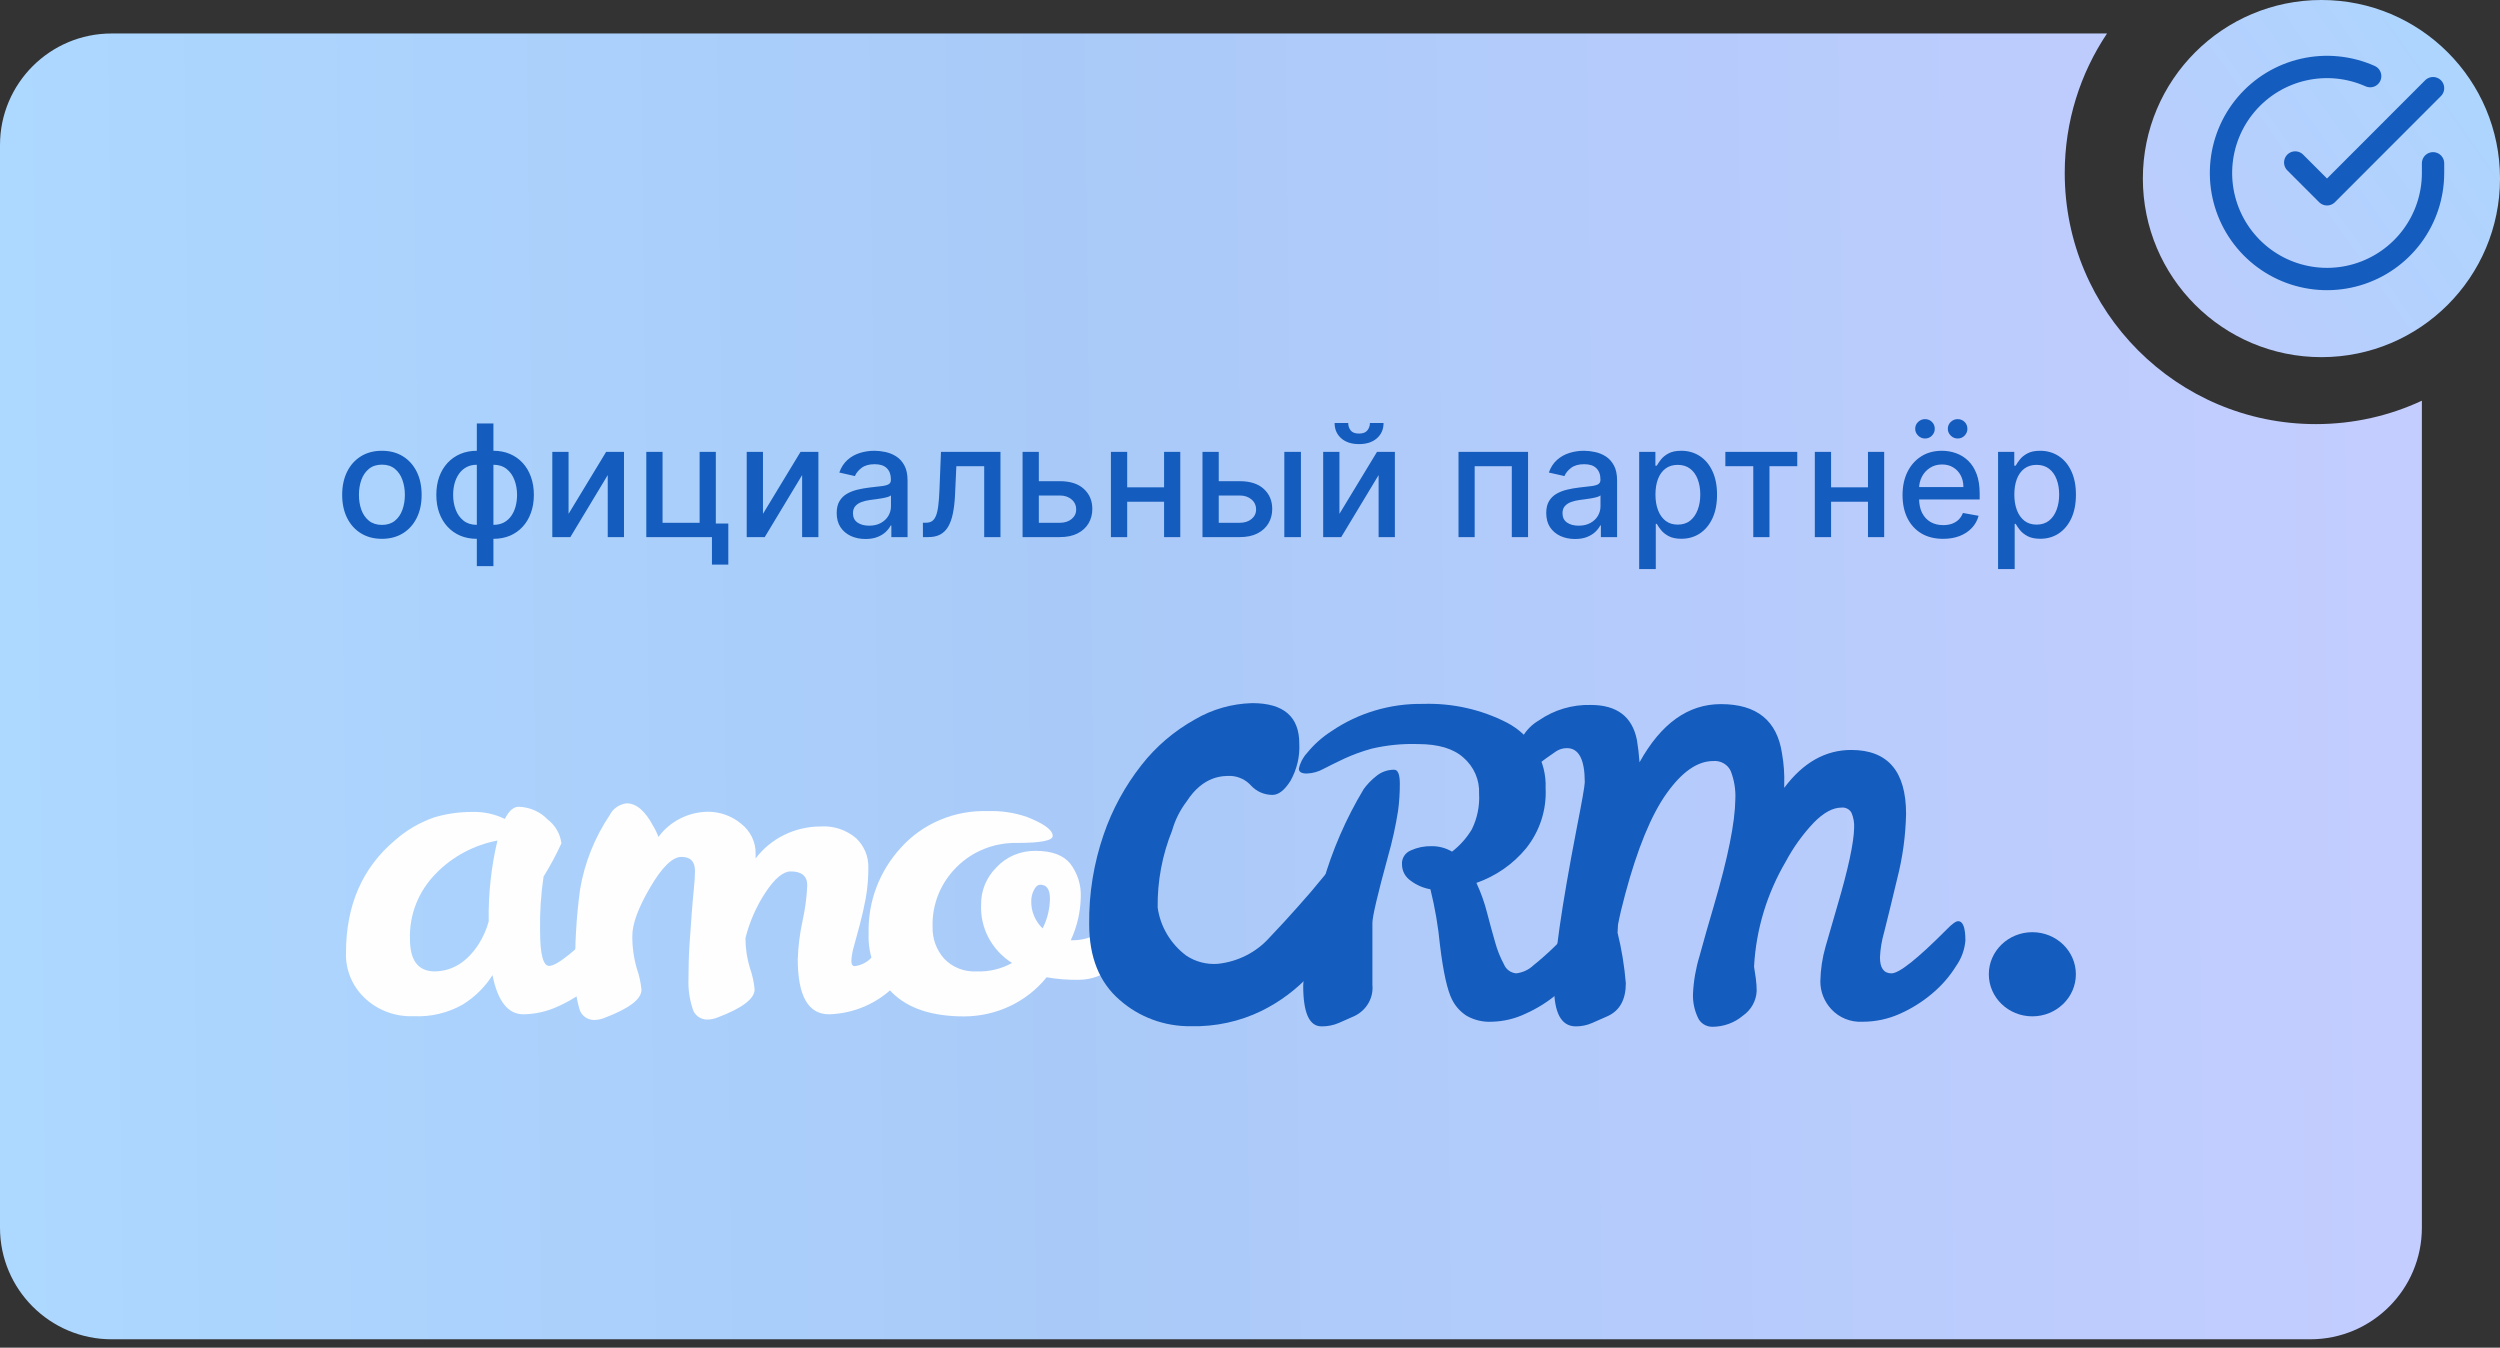
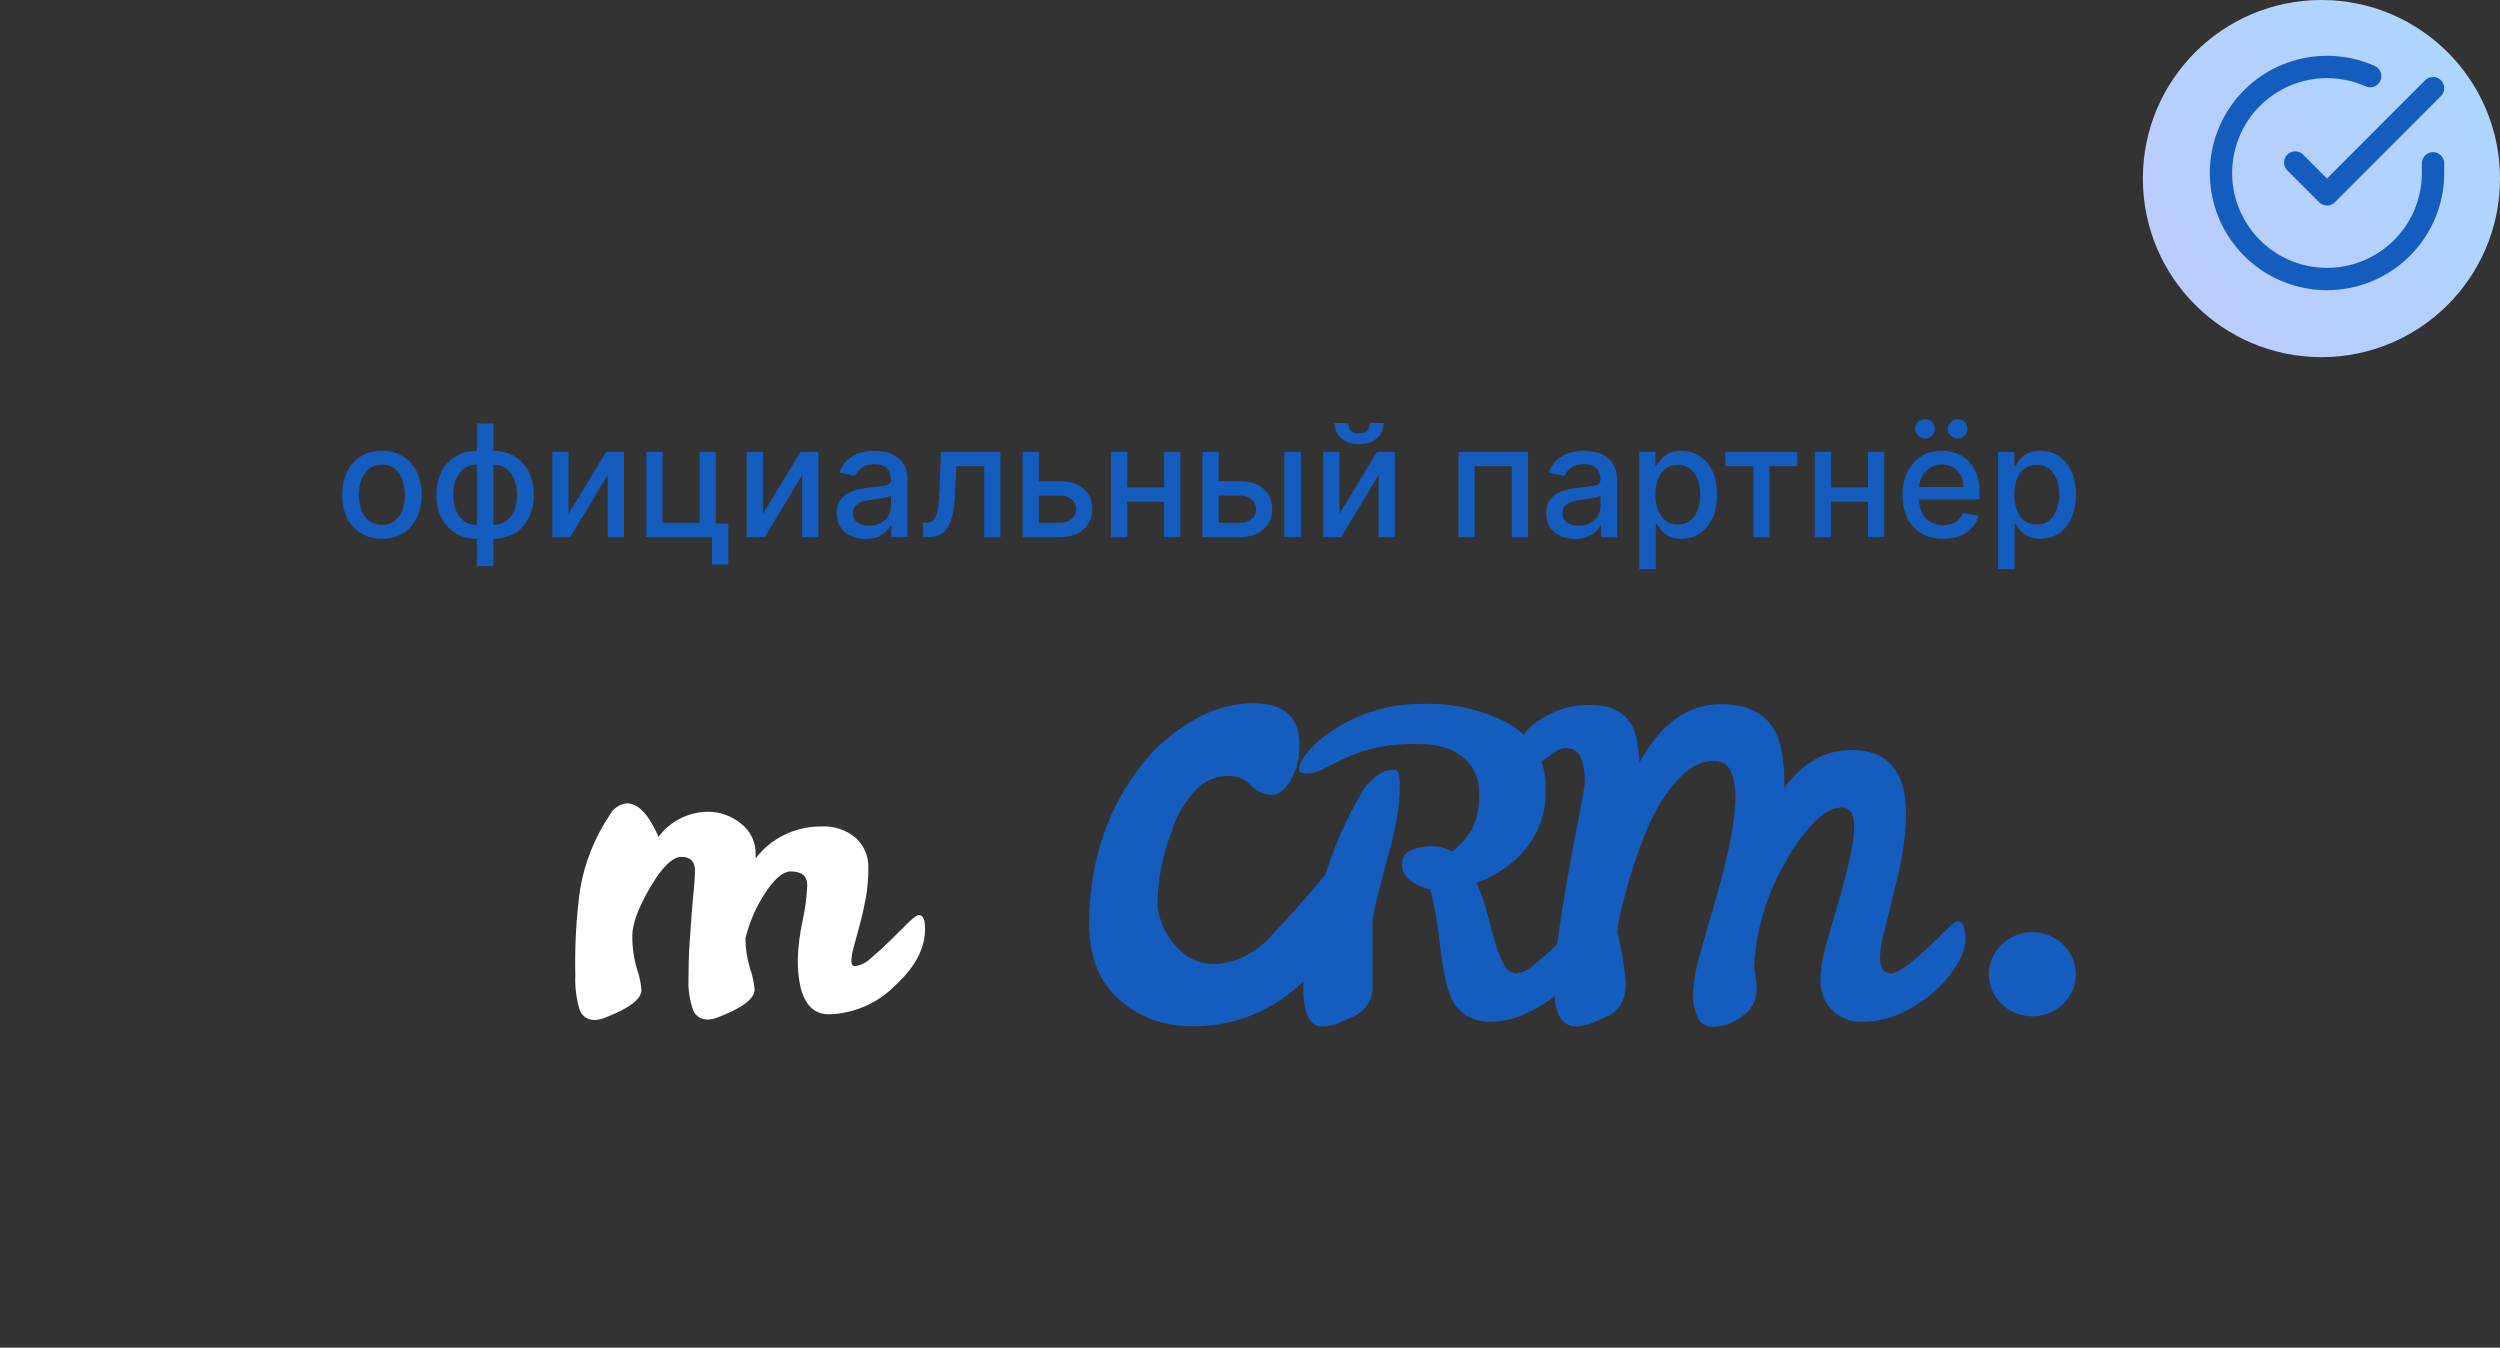
<svg xmlns="http://www.w3.org/2000/svg" width="256" height="138" viewBox="0 0 256 138" fill="none">
  <rect x="0" y="0" width="256" height="138" fill="#333333" stroke="none" />
-   <path d="M248 41.031C244.702 42.569 241.023 43.429 237.143 43.429C222.941 43.429 211.429 31.916 211.429 17.714C211.429 12.428 213.024 7.515 215.759 3.429H11.429C5.117 3.429 0 8.545 0 14.857V125.714C0 132.026 5.117 137.143 11.429 137.143H236.571C242.883 137.143 248 132.026 248 125.714V41.031Z" fill="url(#paint0_linear_70_772)" />
-   <path d="M63.013 93.54C63.547 93.54 63.815 94.2 63.815 95.522C63.756 96.461 63.443 97.369 62.909 98.156C62.257 99.208 61.438 100.153 60.48 100.956C59.484 101.805 58.365 102.508 57.16 103.046C56.048 103.568 54.831 103.847 53.595 103.865C52.021 103.865 50.966 102.529 50.432 99.858C49.661 101.075 48.615 102.106 47.372 102.873C45.855 103.731 44.113 104.143 42.358 104.058C41.425 104.097 40.493 103.948 39.623 103.621C38.752 103.293 37.961 102.794 37.301 102.155C36.681 101.557 36.196 100.84 35.874 100.052C35.552 99.265 35.401 98.422 35.429 97.575C35.429 92.692 37.108 88.844 40.465 86.029C41.622 85.006 42.977 84.215 44.453 83.703C45.715 83.325 47.03 83.137 48.352 83.143C49.511 83.107 50.66 83.354 51.694 83.861C52.11 83.028 52.585 82.612 53.12 82.612C53.68 82.63 54.232 82.755 54.742 82.98C55.252 83.206 55.71 83.527 56.091 83.925C56.871 84.526 57.373 85.402 57.487 86.36C56.952 87.53 56.342 88.666 55.66 89.763C55.386 91.603 55.266 93.461 55.303 95.32C55.303 97.713 55.615 98.91 56.239 98.91C57.012 98.91 58.883 97.417 61.854 94.43C62.389 93.837 62.775 93.54 63.013 93.54ZM41.98 96.153C41.98 98.364 42.826 99.47 44.52 99.47C46.332 99.442 47.832 98.508 49.02 96.67C49.477 95.947 49.822 95.163 50.045 94.344C49.996 91.562 50.296 88.785 50.937 86.072C48.531 86.531 46.334 87.707 44.654 89.432C43.767 90.324 43.074 91.378 42.614 92.532C42.155 93.686 41.94 94.918 41.98 96.153Z" fill="#FEFEFE" />
  <path d="M82.664 90.668C82.664 89.711 82.1 89.233 80.971 89.233C80.198 89.233 79.337 89.95 78.386 91.386C77.44 92.824 76.748 94.404 76.336 96.061V96.147C76.343 97.168 76.501 98.184 76.804 99.163C77.048 99.859 77.205 100.583 77.272 101.316C77.272 102.274 76.009 103.231 73.484 104.188C73.159 104.319 72.812 104.392 72.459 104.404C72.11 104.413 71.767 104.307 71.488 104.103C71.209 103.9 71.009 103.611 70.922 103.284C70.604 102.302 70.461 101.275 70.499 100.247C70.499 98.968 70.536 97.771 70.61 96.657C70.684 95.541 70.759 94.493 70.833 93.512C70.907 92.555 70.981 91.707 71.056 90.97C71.13 90.233 71.167 89.637 71.167 89.182C71.167 88.225 70.707 87.746 69.786 87.746C68.865 87.746 67.795 88.787 66.577 90.87C65.359 92.951 64.75 94.603 64.75 95.823C64.739 96.967 64.897 98.105 65.218 99.206C65.462 99.903 65.619 100.626 65.686 101.359C65.686 102.317 64.424 103.274 61.898 104.231C61.573 104.362 61.226 104.436 60.874 104.447C60.524 104.455 60.182 104.348 59.903 104.145C59.625 103.942 59.425 103.654 59.336 103.327C59.003 102.207 58.86 101.044 58.913 99.881C58.842 96.928 59.005 93.977 59.403 91.049C59.861 88.347 60.893 85.765 62.433 83.467C62.595 83.141 62.839 82.859 63.143 82.649C63.446 82.438 63.8 82.304 64.171 82.261C65.161 82.261 66.067 83.037 66.889 84.587C67.104 84.943 67.284 85.318 67.424 85.707C67.994 84.924 68.748 84.282 69.622 83.833C70.497 83.384 71.469 83.14 72.459 83.122C73.719 83.116 74.939 83.552 75.891 84.35C76.365 84.72 76.746 85.189 77.003 85.723C77.261 86.257 77.388 86.841 77.376 87.43V87.904C78.139 86.892 79.137 86.068 80.291 85.5C81.445 84.931 82.721 84.633 84.016 84.63C84.677 84.585 85.342 84.668 85.969 84.875C86.597 85.082 87.175 85.409 87.67 85.836C88.076 86.224 88.397 86.687 88.612 87.198C88.826 87.709 88.93 88.257 88.918 88.808C88.927 89.877 88.837 90.944 88.65 91.997C88.472 92.954 88.271 93.844 88.048 94.667C87.826 95.491 87.625 96.23 87.447 96.886C87.295 97.377 87.205 97.883 87.18 98.394C87.18 98.753 87.299 98.933 87.536 98.933C88.166 98.849 88.747 98.56 89.185 98.114C89.838 97.568 90.492 96.972 91.145 96.326L92.95 94.538C93.52 93.978 93.904 93.699 94.101 93.699C94.517 93.699 94.725 94.177 94.725 95.134C94.725 97.145 93.678 99.098 91.584 100.993C89.829 102.757 87.43 103.788 84.899 103.865C82.761 103.865 81.691 101.984 81.691 98.222C81.735 96.904 81.899 95.592 82.181 94.301C82.446 93.106 82.607 91.89 82.664 90.668Z" fill="#FEFEFE" />
-   <path d="M107.173 100.074C106.172 101.317 104.893 102.325 103.43 103.019C101.966 103.713 100.359 104.076 98.728 104.08C95.446 104.08 92.988 103.269 91.354 101.646C90.547 100.849 89.918 99.9 89.504 98.86C89.09 97.819 88.901 96.707 88.948 95.593C88.853 92.345 90.049 89.185 92.29 86.762C93.391 85.547 94.758 84.585 96.292 83.945C97.826 83.303 99.488 83.001 101.157 83.057C102.522 83.009 103.883 83.214 105.168 83.66C106.921 84.35 107.797 84.996 107.797 85.598C107.797 86.078 106.571 86.317 104.121 86.317C102.976 86.297 101.84 86.504 100.782 86.927C99.724 87.349 98.768 87.977 97.971 88.773C97.152 89.582 96.511 90.543 96.086 91.597C95.661 92.653 95.461 93.78 95.498 94.911C95.46 96.1 95.881 97.26 96.678 98.163C97.102 98.612 97.625 98.961 98.207 99.187C98.79 99.414 99.417 99.51 100.044 99.47C101.299 99.515 102.542 99.216 103.631 98.609C102.61 97.963 101.781 97.071 101.226 96.021C100.672 94.97 100.41 93.799 100.466 92.621C100.446 91.218 100.999 89.863 102.004 88.851C102.51 88.297 103.135 87.856 103.835 87.558C104.535 87.261 105.295 87.114 106.059 87.128C107.707 87.128 108.889 87.566 109.601 88.442C110.348 89.434 110.725 90.641 110.671 91.867C110.642 93.391 110.293 94.893 109.647 96.282H109.914C111.165 96.273 112.367 95.807 113.278 94.976C113.634 94.632 113.939 94.329 114.192 94.071C114.282 93.962 114.394 93.871 114.522 93.805C114.65 93.738 114.79 93.697 114.934 93.683C115.35 93.683 115.558 94.162 115.558 95.12C115.615 95.851 115.499 96.585 115.222 97.268C114.944 97.95 114.511 98.564 113.954 99.061C112.98 99.881 111.732 100.332 110.441 100.332C109.345 100.348 108.251 100.261 107.173 100.074ZM106.772 95.048C107.249 94.108 107.502 93.078 107.515 92.032C107.515 91.075 107.188 90.596 106.535 90.596C106.267 90.596 106.045 90.783 105.866 91.156C105.697 91.492 105.606 91.859 105.599 92.233C105.583 92.76 105.679 93.283 105.881 93.773C106.082 94.262 106.385 94.705 106.772 95.077V95.048Z" fill="#FEFEFE" />
  <path d="M208.112 104.073C210.573 104.073 212.569 102.144 212.569 99.765C212.569 97.385 210.573 95.457 208.112 95.457C205.651 95.457 203.656 97.385 203.656 99.765C203.656 102.144 205.651 104.073 208.112 104.073Z" fill="#145CBD" />
  <path d="M162.147 94.329C162.642 94.329 162.889 94.99 162.889 96.311C162.817 97.243 162.494 98.142 161.954 98.917C161.303 99.969 160.483 100.914 159.525 101.717C158.529 102.566 157.411 103.27 156.205 103.807C155.136 104.316 153.966 104.595 152.774 104.625C151.87 104.674 150.971 104.464 150.19 104.022C149.553 103.613 149.04 103.049 148.704 102.385C148.209 101.428 147.793 99.569 147.457 96.806C147.272 94.871 146.945 92.952 146.476 91.062C145.735 90.933 145.039 90.63 144.448 90.179C144.174 89.991 143.949 89.741 143.795 89.451C143.642 89.161 143.563 88.839 143.565 88.513C143.541 88.212 143.617 87.91 143.781 87.652C143.944 87.395 144.189 87.194 144.478 87.077C145.133 86.781 145.849 86.634 146.573 86.647C147.319 86.636 148.053 86.83 148.689 87.207C149.506 86.574 150.194 85.8 150.717 84.923C151.277 83.782 151.533 82.523 151.459 81.261C151.49 80.572 151.362 79.883 151.085 79.246C150.807 78.609 150.387 78.04 149.856 77.578C148.83 76.655 147.276 76.192 145.192 76.192C143.594 76.141 141.997 76.301 140.445 76.666C139.474 76.935 138.528 77.281 137.616 77.7C136.828 78.074 136.131 78.418 135.521 78.734C134.999 79.028 134.409 79.19 133.806 79.208C133.271 79.208 133.004 79.043 133.004 78.713C133.134 78.112 133.426 77.554 133.85 77.097C134.554 76.231 135.396 75.479 136.346 74.871C139.081 73.007 142.357 72.029 145.704 72.079C148.694 71.98 151.66 72.641 154.304 73.996C155.551 74.644 156.583 75.617 157.285 76.805C157.985 77.994 158.327 79.349 158.27 80.716C158.381 82.934 157.67 85.119 156.265 86.876C154.941 88.484 153.183 89.707 151.185 90.409C151.643 91.394 152.009 92.418 152.276 93.468C152.559 94.559 152.834 95.564 153.101 96.483C153.316 97.275 153.622 98.041 154.014 98.766C154.115 99.014 154.285 99.23 154.506 99.39C154.726 99.55 154.988 99.647 155.262 99.671C155.936 99.591 156.564 99.296 157.044 98.831C157.743 98.272 158.433 97.661 159.117 97C159.8 96.339 160.409 95.729 160.944 95.169C161.508 94.609 161.909 94.329 162.147 94.329ZM142.763 78.82C143.149 78.82 143.342 79.299 143.342 80.257C143.345 81.178 143.286 82.099 143.164 83.014C142.917 84.583 142.575 86.136 142.139 87.666C141.07 91.572 140.534 93.855 140.534 94.516V100.848C140.598 101.496 140.458 102.147 140.131 102.716C139.805 103.285 139.309 103.745 138.707 104.037L137.081 104.755C136.527 104.991 135.926 105.109 135.321 105.099C134.073 105.099 133.449 103.714 133.449 100.942C133.595 97.371 134.27 93.838 135.455 90.452C136.416 87.075 137.824 83.832 139.643 80.802C140.007 80.3 140.442 79.851 140.935 79.467C141.444 79.046 142.093 78.817 142.763 78.82Z" fill="#145CBD" />
  <path d="M200.514 94.33C201.009 94.33 201.257 94.99 201.257 96.312C201.18 97.246 200.852 98.144 200.306 98.918C199.655 99.97 198.836 100.915 197.877 101.719C196.882 102.567 195.764 103.27 194.558 103.807C193.351 104.351 192.035 104.631 190.704 104.626C190.112 104.657 189.52 104.559 188.972 104.338C188.424 104.119 187.935 103.782 187.539 103.355C186.802 102.569 186.397 101.545 186.403 100.483C186.426 99.282 186.605 98.087 186.938 96.929C187.314 95.627 187.71 94.258 188.126 92.822C189.255 88.992 189.834 86.308 189.864 84.766C189.891 84.244 189.8 83.722 189.597 83.237C189.503 83.057 189.354 82.909 189.171 82.813C188.988 82.716 188.779 82.676 188.572 82.698C187.68 82.698 186.73 83.215 185.72 84.249C184.593 85.443 183.634 86.776 182.868 88.213C180.93 91.509 179.817 95.197 179.615 98.983L179.794 100.189C179.854 100.617 179.885 101.049 179.883 101.481C179.861 101.976 179.723 102.461 179.48 102.897C179.237 103.333 178.894 103.711 178.479 104.002C177.61 104.738 176.493 105.143 175.338 105.143C175.018 105.143 174.706 105.05 174.442 104.878C174.177 104.705 173.972 104.46 173.852 104.174C173.502 103.423 173.335 102.606 173.362 101.783C173.421 100.469 173.646 99.167 174.03 97.906C174.476 96.269 174.971 94.531 175.516 92.693C176.941 87.839 177.669 84.221 177.699 81.836C177.745 80.859 177.586 79.882 177.231 78.964C177.082 78.63 176.827 78.35 176.503 78.164C176.179 77.978 175.802 77.896 175.427 77.931C173.822 77.931 172.232 79.037 170.658 81.248C169.084 83.46 167.673 86.891 166.425 91.544C166.098 92.75 165.851 93.799 165.682 94.689L165.638 95.507C166.058 97.207 166.341 98.935 166.484 100.677C166.484 102.343 165.876 103.463 164.657 104.037L163.031 104.756C162.506 104.986 161.936 105.104 161.36 105.1C159.875 105.1 159.132 103.729 159.132 100.986C159.132 98.243 159.899 92.889 161.434 84.924C161.999 82.052 162.281 80.444 162.281 80.1C162.281 77.773 161.672 76.61 160.454 76.61C160.047 76.607 159.65 76.727 159.318 76.954C158.976 77.184 158.634 77.423 158.292 77.672C157.951 77.921 157.597 78.185 157.231 78.462C156.867 78.694 156.44 78.814 156.005 78.807C155.544 78.807 155.314 78.419 155.314 77.644C155.316 76.863 155.527 76.096 155.925 75.417C156.323 74.737 156.895 74.169 157.587 73.766C159.131 72.693 160.996 72.138 162.897 72.187C165.571 72.187 167.145 73.384 167.621 75.777C167.739 76.495 167.829 77.256 167.888 78.06C170.087 74.087 172.864 72.101 176.221 72.101C179.9 72.101 181.987 73.795 182.482 77.184C182.665 78.222 182.74 79.276 182.705 80.329V80.674C184.635 78.089 186.923 76.796 189.567 76.796C193.31 76.796 195.182 78.979 195.182 83.344C195.136 85.589 194.829 87.822 194.268 90C193.66 92.543 193.214 94.366 192.932 95.472C192.69 96.308 192.548 97.167 192.508 98.035C192.508 99.126 192.902 99.672 193.689 99.672C194.476 99.672 196.355 98.178 199.326 95.192C199.881 94.617 200.277 94.33 200.514 94.33Z" fill="#145CBD" />
  <path d="M137.044 88.608C137.787 88.608 138.173 89.326 138.173 90.682C138.135 92.219 137.797 93.733 137.177 95.148C136.464 96.831 135.459 98.385 134.207 99.744C132.788 101.297 131.08 102.578 129.171 103.52C126.932 104.608 124.45 105.145 121.945 105.086C119.252 105.117 116.647 104.157 114.659 102.4C112.575 100.605 111.532 98.018 111.532 94.639C111.495 91.517 111.997 88.41 113.018 85.448C113.896 82.886 115.206 80.482 116.895 78.332C118.377 76.438 120.239 74.851 122.368 73.665C124.138 72.627 126.158 72.052 128.228 72C131.442 72 133.048 73.384 133.048 76.15C133.115 77.478 132.801 78.796 132.142 79.962C131.538 80.92 130.924 81.398 130.3 81.398C129.886 81.398 129.477 81.313 129.099 81.149C128.721 80.984 128.384 80.744 128.109 80.444C127.85 80.153 127.533 79.916 127.177 79.746C126.821 79.575 126.433 79.476 126.038 79.453C125.295 79.453 123.245 79.374 121.514 82.066C120.835 82.958 120.331 83.964 120.029 85.032C119.014 87.548 118.51 90.229 118.544 92.93C118.814 94.875 119.861 96.641 121.462 97.848C122.413 98.486 123.562 98.785 124.715 98.695C126.762 98.476 128.649 97.516 129.995 96.01C131.006 94.961 131.897 93.971 132.855 92.901C133.813 91.832 134.66 90.848 135.388 89.943C136.115 89.038 136.665 88.608 137.044 88.608Z" fill="#145CBD" />
  <path d="M39.107 55.176C38.289 55.176 37.575 54.989 36.965 54.614C36.355 54.239 35.882 53.714 35.545 53.04C35.208 52.365 35.039 51.578 35.039 50.676C35.039 49.771 35.208 48.979 35.545 48.301C35.882 47.623 36.355 47.096 36.965 46.721C37.575 46.346 38.289 46.159 39.107 46.159C39.925 46.159 40.639 46.346 41.249 46.721C41.859 47.096 42.333 47.623 42.67 48.301C43.007 48.979 43.175 49.771 43.175 50.676C43.175 51.578 43.007 52.365 42.67 53.04C42.333 53.714 41.859 54.239 41.249 54.614C40.639 54.989 39.925 55.176 39.107 55.176ZM39.113 53.75C39.643 53.75 40.083 53.61 40.431 53.33C40.78 53.049 41.037 52.676 41.204 52.21C41.374 51.744 41.459 51.231 41.459 50.67C41.459 50.114 41.374 49.602 41.204 49.136C41.037 48.667 40.78 48.29 40.431 48.006C40.083 47.721 39.643 47.58 39.113 47.58C38.579 47.58 38.136 47.721 37.783 48.006C37.435 48.29 37.175 48.667 37.005 49.136C36.838 49.602 36.755 50.114 36.755 50.67C36.755 51.231 36.838 51.744 37.005 52.21C37.175 52.676 37.435 53.049 37.783 53.33C38.136 53.61 38.579 53.75 39.113 53.75ZM48.827 57.971V43.364H50.526V57.971H48.827ZM48.827 55.176C48.21 55.176 47.648 55.07 47.14 54.858C46.632 54.642 46.195 54.335 45.827 53.937C45.46 53.54 45.176 53.064 44.975 52.511C44.778 51.958 44.68 51.346 44.68 50.676C44.68 49.998 44.778 49.383 44.975 48.83C45.176 48.276 45.46 47.801 45.827 47.403C46.195 47.006 46.632 46.699 47.14 46.483C47.648 46.267 48.21 46.159 48.827 46.159H49.248V55.176H48.827ZM48.827 53.744H49.066V47.591H48.827C48.418 47.591 48.062 47.674 47.759 47.841C47.456 48.004 47.204 48.229 47.004 48.517C46.803 48.801 46.651 49.129 46.549 49.5C46.45 49.871 46.401 50.263 46.401 50.676C46.401 51.229 46.49 51.739 46.668 52.205C46.846 52.667 47.115 53.04 47.475 53.324C47.835 53.604 48.286 53.744 48.827 53.744ZM50.526 55.176H50.1V46.159H50.526C51.144 46.159 51.706 46.267 52.214 46.483C52.721 46.699 53.157 47.006 53.521 47.403C53.888 47.801 54.17 48.276 54.367 48.83C54.568 49.383 54.668 49.998 54.668 50.676C54.668 51.346 54.568 51.958 54.367 52.511C54.17 53.064 53.888 53.54 53.521 53.937C53.157 54.335 52.721 54.642 52.214 54.858C51.706 55.07 51.144 55.176 50.526 55.176ZM50.526 53.744C50.935 53.744 51.291 53.665 51.594 53.506C51.898 53.343 52.149 53.119 52.35 52.835C52.551 52.547 52.7 52.22 52.799 51.852C52.898 51.481 52.947 51.089 52.947 50.676C52.947 50.127 52.858 49.619 52.68 49.153C52.505 48.684 52.238 48.307 51.879 48.023C51.519 47.735 51.068 47.591 50.526 47.591H50.282V53.744H50.526ZM58.221 52.619L62.068 46.273H63.897V55H62.232V48.648L58.403 55H56.556V46.273H58.221V52.619ZM73.3 46.273V53.608H74.579V57.812H72.903V55H66.181V46.273H67.846V53.534H71.641V46.273H73.3ZM78.127 52.619L81.974 46.273H83.803V55H82.138V48.648L78.309 55H76.462V46.273H78.127V52.619ZM88.627 55.193C88.074 55.193 87.574 55.091 87.127 54.886C86.68 54.678 86.326 54.377 86.065 53.983C85.807 53.589 85.678 53.106 85.678 52.534C85.678 52.042 85.773 51.636 85.962 51.318C86.152 51 86.407 50.748 86.729 50.562C87.051 50.377 87.411 50.237 87.809 50.142C88.207 50.047 88.612 49.975 89.025 49.926C89.548 49.865 89.972 49.816 90.298 49.778C90.623 49.737 90.86 49.67 91.008 49.58C91.156 49.489 91.229 49.341 91.229 49.136V49.096C91.229 48.6 91.089 48.216 90.809 47.943C90.532 47.67 90.12 47.534 89.57 47.534C88.998 47.534 88.548 47.661 88.218 47.915C87.892 48.165 87.667 48.443 87.542 48.75L85.945 48.386C86.135 47.856 86.411 47.428 86.775 47.102C87.142 46.773 87.565 46.534 88.042 46.386C88.519 46.235 89.021 46.159 89.548 46.159C89.896 46.159 90.265 46.201 90.656 46.284C91.049 46.364 91.417 46.511 91.758 46.727C92.103 46.943 92.385 47.252 92.604 47.653C92.824 48.051 92.934 48.568 92.934 49.205V55H91.275V53.807H91.207C91.097 54.026 90.932 54.242 90.712 54.455C90.493 54.667 90.21 54.843 89.866 54.983C89.521 55.123 89.108 55.193 88.627 55.193ZM88.996 53.83C89.466 53.83 89.868 53.737 90.201 53.551C90.538 53.365 90.794 53.123 90.968 52.824C91.146 52.521 91.235 52.197 91.235 51.852V50.727C91.174 50.788 91.057 50.845 90.883 50.898C90.712 50.947 90.517 50.99 90.298 51.028C90.078 51.062 89.864 51.095 89.656 51.125C89.447 51.151 89.273 51.174 89.133 51.193C88.803 51.235 88.502 51.305 88.229 51.403C87.96 51.502 87.745 51.644 87.582 51.83C87.423 52.011 87.343 52.254 87.343 52.557C87.343 52.977 87.498 53.295 87.809 53.511C88.12 53.723 88.515 53.83 88.996 53.83ZM94.509 55L94.504 53.528H94.816C95.058 53.528 95.261 53.477 95.424 53.375C95.591 53.269 95.727 53.091 95.833 52.841C95.939 52.591 96.021 52.246 96.077 51.807C96.134 51.364 96.176 50.807 96.202 50.136L96.356 46.273H102.447V55H100.782V47.739H97.93L97.793 50.705C97.759 51.424 97.685 52.053 97.572 52.591C97.462 53.129 97.301 53.578 97.089 53.937C96.877 54.294 96.604 54.56 96.271 54.739C95.937 54.913 95.532 55 95.055 55H94.509ZM105.991 49.273H108.525C109.593 49.273 110.415 49.538 110.991 50.068C111.567 50.598 111.854 51.282 111.854 52.119C111.854 52.665 111.726 53.155 111.468 53.591C111.21 54.026 110.834 54.371 110.337 54.625C109.841 54.875 109.237 55 108.525 55H104.712V46.273H106.377V53.534H108.525C109.013 53.534 109.415 53.407 109.729 53.153C110.044 52.896 110.201 52.568 110.201 52.17C110.201 51.75 110.044 51.407 109.729 51.142C109.415 50.873 109.013 50.739 108.525 50.739H105.991V49.273ZM119.674 49.903V51.375H114.947V49.903H119.674ZM115.424 46.273V55H113.759V46.273H115.424ZM120.861 46.273V55H119.202V46.273H120.861ZM124.413 49.273H126.947C128.015 49.273 128.837 49.538 129.413 50.068C129.988 50.598 130.276 51.282 130.276 52.119C130.276 52.665 130.147 53.155 129.89 53.591C129.632 54.026 129.255 54.371 128.759 54.625C128.263 54.875 127.659 55 126.947 55H123.134V46.273H124.799V53.534H126.947C127.435 53.534 127.837 53.407 128.151 53.153C128.466 52.896 128.623 52.568 128.623 52.17C128.623 51.75 128.466 51.407 128.151 51.142C127.837 50.873 127.435 50.739 126.947 50.739H124.413V49.273ZM131.515 55V46.273H133.214V55H131.515ZM137.158 52.619L141.005 46.273H142.835V55H141.17V48.648L137.34 55H135.494V46.273H137.158V52.619ZM140.278 43.318H141.675C141.675 43.958 141.448 44.479 140.994 44.881C140.543 45.278 139.933 45.477 139.164 45.477C138.399 45.477 137.791 45.278 137.34 44.881C136.889 44.479 136.664 43.958 136.664 43.318H138.056C138.056 43.602 138.139 43.854 138.306 44.074C138.473 44.29 138.759 44.398 139.164 44.398C139.562 44.398 139.846 44.29 140.016 44.074C140.191 43.858 140.278 43.606 140.278 43.318ZM149.353 55V46.273H156.472V55H154.808V47.739H151.006V55H149.353ZM161.283 55.193C160.73 55.193 160.23 55.091 159.783 54.886C159.336 54.678 158.982 54.377 158.721 53.983C158.463 53.589 158.335 53.106 158.335 52.534C158.335 52.042 158.429 51.636 158.619 51.318C158.808 51 159.064 50.748 159.386 50.562C159.708 50.377 160.067 50.237 160.465 50.142C160.863 50.047 161.268 49.975 161.681 49.926C162.204 49.865 162.628 49.816 162.954 49.778C163.28 49.737 163.516 49.67 163.664 49.58C163.812 49.489 163.886 49.341 163.886 49.136V49.096C163.886 48.6 163.745 48.216 163.465 47.943C163.189 47.67 162.776 47.534 162.227 47.534C161.655 47.534 161.204 47.661 160.874 47.915C160.549 48.165 160.323 48.443 160.198 48.75L158.602 48.386C158.791 47.856 159.067 47.428 159.431 47.102C159.799 46.773 160.221 46.534 160.698 46.386C161.175 46.235 161.677 46.159 162.204 46.159C162.552 46.159 162.922 46.201 163.312 46.284C163.706 46.364 164.073 46.511 164.414 46.727C164.759 46.943 165.041 47.252 165.261 47.653C165.48 48.051 165.59 48.568 165.59 49.205V55H163.931V53.807H163.863C163.753 54.026 163.588 54.242 163.369 54.455C163.149 54.667 162.867 54.843 162.522 54.983C162.177 55.123 161.764 55.193 161.283 55.193ZM161.653 53.83C162.122 53.83 162.524 53.737 162.857 53.551C163.194 53.365 163.45 53.123 163.624 52.824C163.802 52.521 163.891 52.197 163.891 51.852V50.727C163.831 50.788 163.713 50.845 163.539 50.898C163.369 50.947 163.174 50.99 162.954 51.028C162.734 51.062 162.52 51.095 162.312 51.125C162.103 51.151 161.929 51.174 161.789 51.193C161.46 51.235 161.158 51.305 160.886 51.403C160.617 51.502 160.401 51.644 160.238 51.83C160.079 52.011 159.999 52.254 159.999 52.557C159.999 52.977 160.155 53.295 160.465 53.511C160.776 53.723 161.172 53.83 161.653 53.83ZM167.853 58.273V46.273H169.512V47.687H169.654C169.753 47.506 169.895 47.295 170.08 47.057C170.266 46.818 170.523 46.61 170.853 46.432C171.183 46.25 171.618 46.159 172.16 46.159C172.864 46.159 173.493 46.337 174.046 46.693C174.599 47.049 175.033 47.562 175.347 48.233C175.665 48.903 175.825 49.71 175.825 50.653C175.825 51.596 175.667 52.405 175.353 53.08C175.039 53.75 174.607 54.267 174.058 54.631C173.508 54.99 172.881 55.17 172.177 55.17C171.647 55.17 171.213 55.081 170.876 54.903C170.542 54.725 170.281 54.517 170.092 54.278C169.902 54.04 169.756 53.828 169.654 53.642H169.552V58.273H167.853ZM169.518 50.636C169.518 51.25 169.607 51.788 169.785 52.25C169.963 52.712 170.22 53.074 170.558 53.335C170.895 53.593 171.308 53.721 171.796 53.721C172.304 53.721 172.728 53.587 173.069 53.318C173.41 53.045 173.667 52.676 173.842 52.21C174.02 51.744 174.109 51.22 174.109 50.636C174.109 50.06 174.022 49.544 173.847 49.085C173.677 48.627 173.419 48.265 173.075 48C172.734 47.735 172.308 47.602 171.796 47.602C171.304 47.602 170.887 47.729 170.546 47.983C170.209 48.237 169.953 48.591 169.779 49.045C169.605 49.5 169.518 50.03 169.518 50.636ZM176.677 47.739V46.273H184.04V47.739H181.194V55H179.535V47.739H176.677ZM191.752 49.903V51.375H187.025V49.903H191.752ZM187.502 46.273V55H185.837V46.273H187.502ZM192.94 46.273V55H191.281V46.273H192.94ZM198.974 55.176C198.114 55.176 197.373 54.992 196.752 54.625C196.135 54.254 195.657 53.733 195.32 53.062C194.987 52.388 194.82 51.598 194.82 50.693C194.82 49.799 194.987 49.011 195.32 48.33C195.657 47.648 196.127 47.115 196.729 46.733C197.335 46.35 198.044 46.159 198.854 46.159C199.347 46.159 199.824 46.24 200.286 46.403C200.748 46.566 201.163 46.822 201.531 47.17C201.898 47.519 202.188 47.971 202.4 48.528C202.612 49.081 202.718 49.754 202.718 50.545V51.148H195.781V49.875H201.053C201.053 49.428 200.962 49.032 200.781 48.687C200.599 48.339 200.343 48.064 200.013 47.864C199.688 47.663 199.305 47.562 198.866 47.562C198.388 47.562 197.972 47.68 197.616 47.915C197.263 48.146 196.991 48.449 196.798 48.824C196.608 49.195 196.513 49.598 196.513 50.034V51.028C196.513 51.612 196.616 52.108 196.82 52.517C197.029 52.926 197.318 53.239 197.69 53.455C198.061 53.667 198.495 53.773 198.991 53.773C199.313 53.773 199.606 53.727 199.871 53.636C200.137 53.542 200.366 53.401 200.559 53.216C200.752 53.03 200.9 52.801 201.002 52.528L202.61 52.818C202.481 53.292 202.25 53.706 201.917 54.062C201.587 54.415 201.173 54.689 200.673 54.886C200.176 55.08 199.61 55.176 198.974 55.176ZM197.121 44.903C196.852 44.903 196.618 44.805 196.417 44.608C196.216 44.407 196.116 44.176 196.116 43.915C196.116 43.631 196.216 43.394 196.417 43.205C196.618 43.015 196.852 42.92 197.121 42.92C197.406 42.92 197.642 43.015 197.832 43.205C198.025 43.394 198.121 43.631 198.121 43.915C198.121 44.176 198.025 44.407 197.832 44.608C197.642 44.805 197.406 44.903 197.121 44.903ZM200.462 44.903C200.193 44.903 199.959 44.805 199.758 44.608C199.557 44.407 199.457 44.176 199.457 43.915C199.457 43.631 199.557 43.394 199.758 43.205C199.959 43.015 200.193 42.92 200.462 42.92C200.746 42.92 200.983 43.015 201.173 43.205C201.366 43.394 201.462 43.631 201.462 43.915C201.462 44.176 201.366 44.407 201.173 44.608C200.983 44.805 200.746 44.903 200.462 44.903ZM204.603 58.273V46.273H206.262V47.687H206.404C206.503 47.506 206.645 47.295 206.83 47.057C207.016 46.818 207.273 46.61 207.603 46.432C207.933 46.25 208.368 46.159 208.91 46.159C209.614 46.159 210.243 46.337 210.796 46.693C211.349 47.049 211.783 47.562 212.097 48.233C212.415 48.903 212.575 49.71 212.575 50.653C212.575 51.596 212.417 52.405 212.103 53.08C211.789 53.75 211.357 54.267 210.808 54.631C210.258 54.99 209.631 55.17 208.927 55.17C208.397 55.17 207.963 55.081 207.626 54.903C207.292 54.725 207.031 54.517 206.842 54.278C206.652 54.04 206.506 53.828 206.404 53.642H206.302V58.273H204.603ZM206.268 50.636C206.268 51.25 206.357 51.788 206.535 52.25C206.713 52.712 206.97 53.074 207.308 53.335C207.645 53.593 208.058 53.721 208.546 53.721C209.054 53.721 209.478 53.587 209.819 53.318C210.16 53.045 210.417 52.676 210.592 52.21C210.77 51.744 210.859 51.22 210.859 50.636C210.859 50.06 210.772 49.544 210.597 49.085C210.427 48.627 210.169 48.265 209.825 48C209.484 47.735 209.058 47.602 208.546 47.602C208.054 47.602 207.637 47.729 207.296 47.983C206.959 48.237 206.703 48.591 206.529 49.045C206.355 49.5 206.268 50.03 206.268 50.636Z" fill="#145CBD" />
  <circle cx="237.715" cy="18.286" r="18.286" fill="url(#paint1_linear_70_772)" />
  <path d="M249.144 16.722V17.721C249.143 20.062 248.385 22.34 246.983 24.215C245.581 26.09 243.61 27.462 241.365 28.126C239.12 28.79 236.72 28.71 234.524 27.899C232.328 27.087 230.453 25.588 229.179 23.624C227.904 21.66 227.299 19.336 227.453 17C227.607 14.664 228.512 12.44 230.034 10.66C231.555 8.88 233.61 7.64 235.894 7.124C238.178 6.608 240.567 6.844 242.706 7.797M249.144 9.029L238.287 19.897L235.03 16.639" stroke="#145CBD" stroke-width="2.286" stroke-linecap="round" stroke-linejoin="round" />
  <defs>
    <linearGradient id="paint0_linear_70_772" x1="3.52551e-07" y1="58.857" x2="248" y2="56" gradientUnits="userSpaceOnUse">
      <stop stop-color="#ADD8FF" />
      <stop offset="0.44" stop-color="#A9CAF8" />
      <stop offset="1" stop-color="#C4CDFF" />
    </linearGradient>
    <linearGradient id="paint1_linear_70_772" x1="222.858" y1="31.429" x2="256.001" y2="8" gradientUnits="userSpaceOnUse">
      <stop stop-color="#BCCCFD" />
      <stop offset="1" stop-color="#ACD6FE" />
    </linearGradient>
  </defs>
</svg>